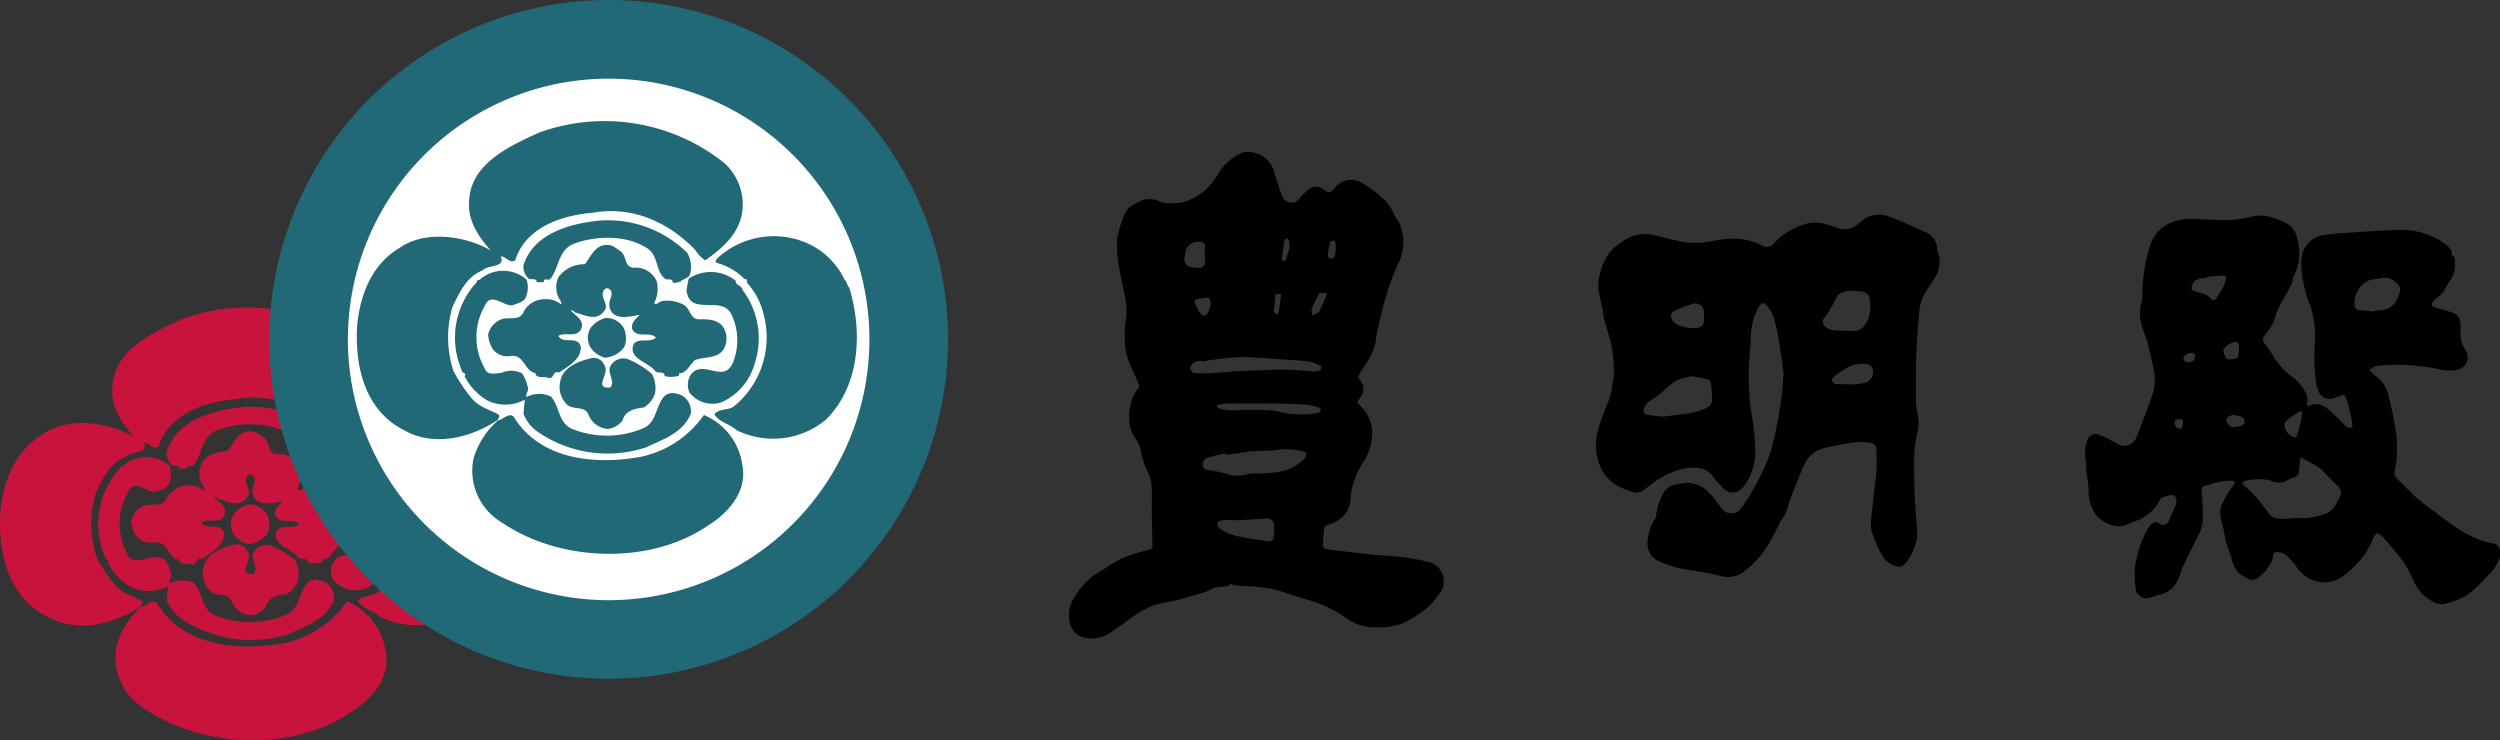
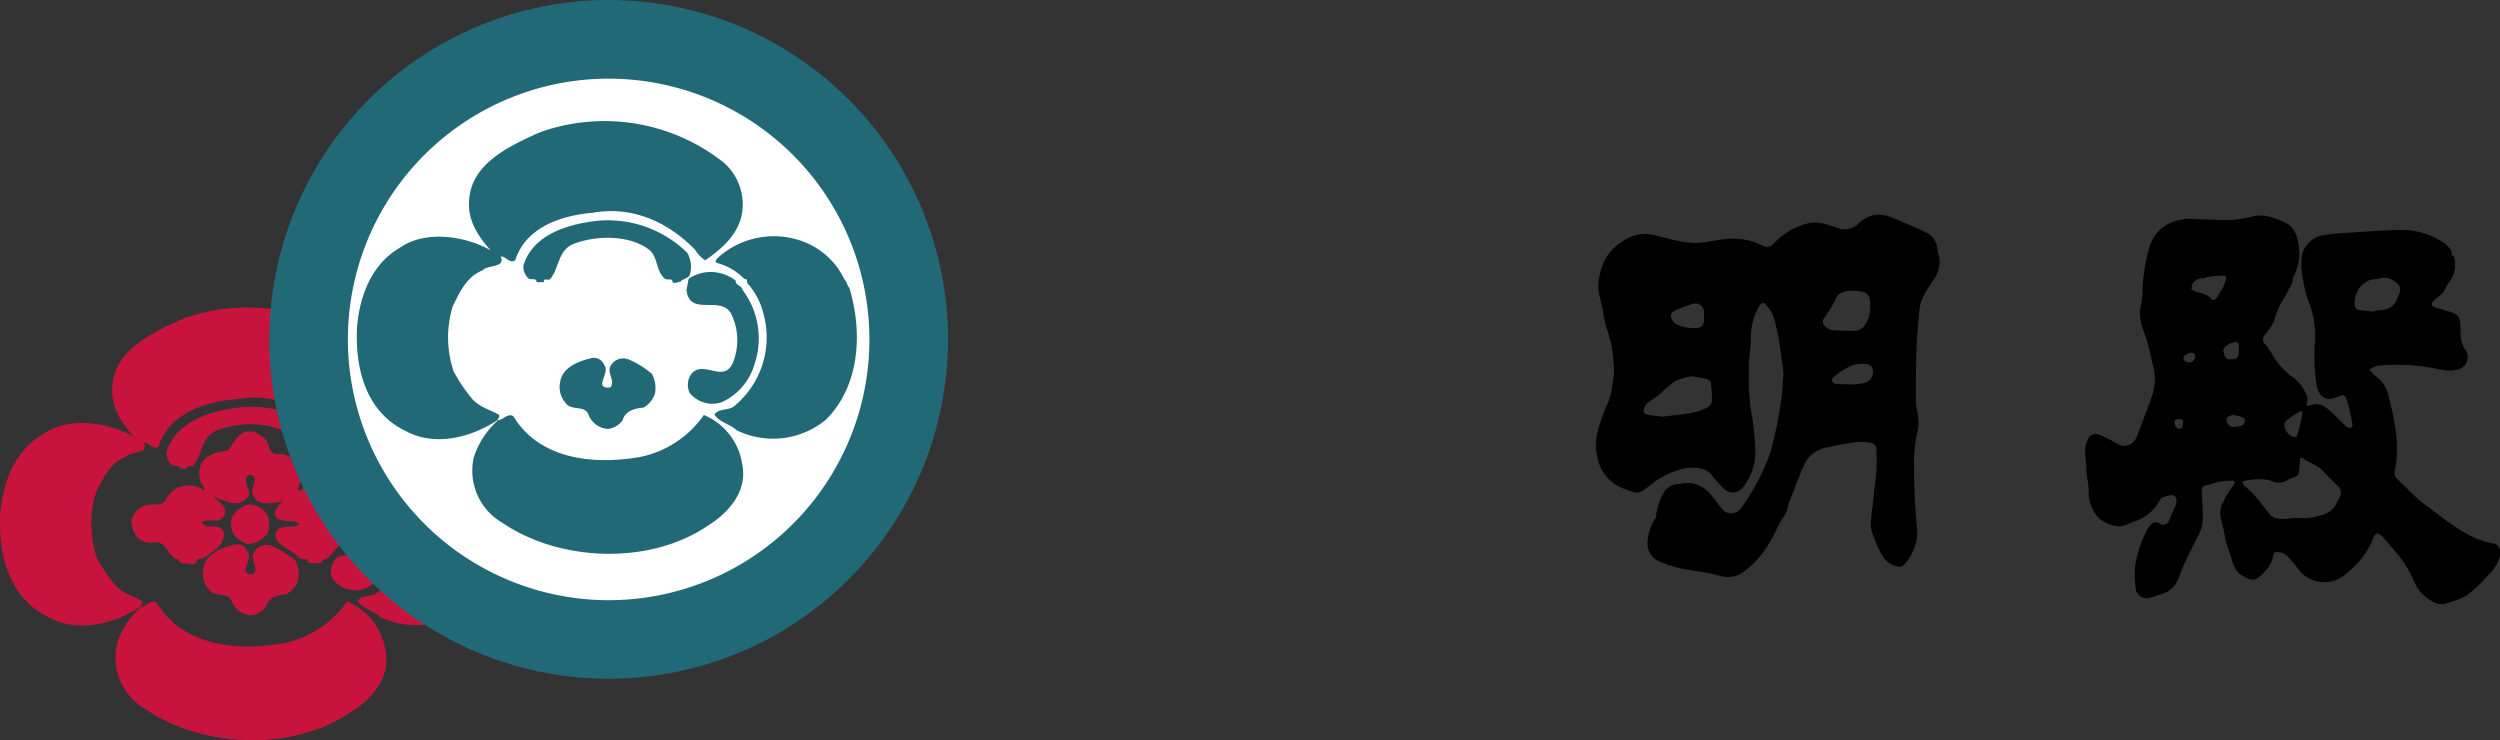
<svg xmlns="http://www.w3.org/2000/svg" width="267.607" height="79.235" viewBox="0 0 267.607 79.235">
  <rect x="0" y="0" width="267.607" height="79.235" fill="#333333" stroke="none" />
  <g id="logo_w" transform="translate(-84.218 -26.787)">
    <g id="mark" transform="translate(-17 -142)">
      <path id="パス_16328" data-name="パス 16328" d="M140.428,206.094a5.945,5.945,0,0,1,2.011,5.563c-.419,2.2-2.1,3.693-3.927,4.957a3.6,3.6,0,0,1-1.076-1.124c-2.85-2.944-6.686-4.721-10.94-3.976-3.367.284-7.2,1.548-8.323,5.1-.61.37-1.031-.468-1.542-.418.511,1.257-1.358.839-1.965,1.492-1.727.7-2.431,2.338-3.178,3.833a11.435,11.435,0,0,0,.091,6.969,16.948,16.948,0,0,0,1.872,2.8c.794,1.029,1.961,1.263,2.947,1.826.185.185-.048.42-.141.609.559.045,1.123-.841,1.728-.424,2.759,4.581,8.511,5.241,13.563,4.35a10.988,10.988,0,0,0,6.825-4.486,6.806,6.806,0,0,1,4.114,5.328c.56,2.805-1.453,5.139-3.742,6.547-6.218,4.2-15.8,3.832-21.929-.328a6.443,6.443,0,0,1-3.088-6.964,8.73,8.73,0,0,1,2.574-3.978l-.045-.045c-2.76,1.822-6.643,2.852-9.774,1.164-4.3-2.053-5.47-6.685-5.237-11.175.281-3.315,1.544-6.683,4.582-8.459,2.758-1.919,7.015-1.263,9.724.281-1.307-1.452-2.569-3.277-2.289-5.516.281-3.885,4.537-5.756,7.527-7.112a20.553,20.553,0,0,1,19.638,3.182" fill="#c8143c" />
      <path id="パス_16329" data-name="パス 16329" d="M136.594,215.823a2.948,2.948,0,0,1,.233,2.427c-.278.327-.745.375-.979.656-.236,0-.562.229-.843.043.093-.416-.515-.231-.748-.324-1.122-.844-.7-2.479-1.915-3.274-2.2-1.5-5.614-1.4-7.995-.469-1.64.746-1.451,2.571-2.433,3.743-.189.185-.794-.188-.654.324h-.8c.051-.463-.561-.231-.842-.372a1.7,1.7,0,0,1-.559-1.45c1.077-3.366,4.906-4.439,8.135-4.765a12.089,12.089,0,0,1,9.4,3.461" fill="#c8143c" />
      <path id="パス_16330" data-name="パス 16330" d="M153.426,218.67c.234.191.282.654.513.892,1.452,4.767,1.124,10.519-2.52,14.118a8.857,8.857,0,0,1-9.539,1.121c-.748-.7-1.778-.8-2.387-1.681.422-.656,1.45-.426,2.06-.841a9.55,9.55,0,0,0,3.177-10.007,7.411,7.411,0,0,0-1.591-3.087c-.28-.139,0-.651-.418-.559a6.362,6.362,0,0,0-2.948-1.733c-.28-.138-.044-.418.049-.511a8.916,8.916,0,0,1,9.539-1.638,8.106,8.106,0,0,1,4.065,3.926" fill="#c8143c" />
      <path id="パス_16331" data-name="パス 16331" d="M129.438,215.629c.706.518.378,1.638,1.359,1.777a2.453,2.453,0,0,1,2.524,1.455,3.328,3.328,0,0,1-.279,2.33c.279.29.56-.229.938-.229a3.615,3.615,0,0,1,2.239.426c.7.418.656,1.4,1.5,1.537.981,0,1.961-.043,2.616.7a2.259,2.259,0,0,1,.329,2.1c-.471,1.453-2.059,1.169-3.229,1.541-.56.471-.935,1.454-1.729,1.454v.231a2.847,2.847,0,0,1-1.543.049c0-.611-.7-.236-.981-.514-.748-1.03-2.948-1.308-2.341-2.9.563-.749,1.778-.089,2.387-.7-.56-.705-2.01.092-2.523-.891-.191-.7.42-1.171.792-1.544-.792.092-2.059.515-2.853-.14a1.4,1.4,0,0,1-.324-1.45c.092-.327.324-.795,0-1.12-.237-.186-.423-.186-.611,0-.652.793.752,1.64-.137,2.43-.8.983-2.106.236-3.041,0-.093-.186-.28-.186-.421-.232.282.468,1.636,1.07,1.075,2.1-.56.89-1.636.185-2.384.654.422.935,2.1-.092,2.384,1.168.049,1.4-1.4,2.105-2.337,2.761-.7-.282-.468.746-1.169.561-.42-.189-1.261.139-1.355-.517-1.172-.186-1.216-2.055-2.618-1.824a1.979,1.979,0,0,1-1.872-.654,3.268,3.268,0,0,1-.562-1.635,2.272,2.272,0,0,1,1.216-1.548c.842-.51,2.152.283,2.62-.979a2.552,2.552,0,0,1,2.2-1.26,2.452,2.452,0,0,1,1.778.558c.093-.236-.14-.467-.281-.746a2.575,2.575,0,0,1,0-2.2c.606-1.028,1.73-1.211,2.806-1.354.653-.795,1.121-2.154,2.431-2.059.561-.046.98.424,1.4.653" fill="#c8143c" />
-       <path id="パス_16332" data-name="パス 16332" d="M119.386,218.67a2.731,2.731,0,0,1-.045,1.825c-.233.653-.979.7-1.451.937-1.028.09-2.339-1.5-2.991.09a6.722,6.722,0,0,0,0,6.644c.28.839,1.167.511,1.776.511a2.515,2.515,0,0,1,2.243.048,4.556,4.556,0,0,1,.657,1.731c-.092.279-.28.468-.189.8a2.883,2.883,0,0,1,2.62-.049c.982,1.121.749,2.9,2.386,3.5a9.957,9.957,0,0,0,7.527-.137c1.963-.794,1.123-4.723,4.067-3.5a1.949,1.949,0,0,1,.981,1.96c-.839,2.1-3.037,2.759-4.766,3.6a13.137,13.137,0,0,1-11.646-1.689,4.042,4.042,0,0,1-1.494-1.915l.14-1.5a4.4,4.4,0,0,1-3.974.093,6.332,6.332,0,0,1-2.478-2.617c.327-.372-.329-.28-.282-.611a8.717,8.717,0,0,1,1.637-9.488c-.095-.236.187-.14.281-.236a3.772,3.772,0,0,1,5,0" fill="#c8143c" />
      <path id="パス_16333" data-name="パス 16333" d="M141.785,218.809c-.048.514.654.468.7.938a8.62,8.62,0,0,1,1.31,7.95,6.389,6.389,0,0,1-3.555,4.113,3.122,3.122,0,0,1-3.414-1.03,2.026,2.026,0,0,1,.233-2.055c1.312-1.454,3.415,1.073,4.4-1.12a6.447,6.447,0,0,0-.093-5.1c-1.029-2.338-4.537.282-4.864-2.714l.234-1.215a4.29,4.29,0,0,1,5.051.232" fill="#c8143c" />
      <path id="パス_16334" data-name="パス 16334" d="M129.816,223.9a2.606,2.606,0,0,1,.047,1.967,2.852,2.852,0,0,1-2.058,1.167,2.735,2.735,0,0,1-1.593-1.123,2.087,2.087,0,0,1-.043-1.964,2.84,2.84,0,0,1,1.684-1.164,2.147,2.147,0,0,1,1.963,1.117" fill="#c8143c" />
      <path id="パス_16335" data-name="パス 16335" d="M127.709,227.837c.7.8-1.262,2.57.658,2.383.606-.751-.515-1.587.094-2.43a1.541,1.541,0,0,1,1.867-.559,9.477,9.477,0,0,1,2.479,1.537,3.252,3.252,0,0,1,.328,2.111,2.754,2.754,0,0,1-1.216,1.493c-.937.091-1.963.322-2.247,1.357a2.268,2.268,0,0,1-1.589.933,2.426,2.426,0,0,1-2.056-1.493c-.373-1.125-1.87-.376-2.478-1.311a2.562,2.562,0,0,1-.561-2.245c.235-1.547,1.964-2.2,3.319-2.528a1.178,1.178,0,0,1,1.4.752" fill="#c8143c" />
      <path id="パス_16336" data-name="パス 16336" d="M130.041,205.12a36.328,36.328,0,1,0,36.326-36.333,36.369,36.369,0,0,0-36.326,36.333" fill="#216976" />
      <path id="パス_16337" data-name="パス 16337" d="M138.456,205.12a27.913,27.913,0,1,1,27.91,27.913,27.941,27.941,0,0,1-27.91-27.913" fill="#fff" />
      <path id="パス_16338" data-name="パス 16338" d="M178.622,186.133a5.949,5.949,0,0,1,2.011,5.565c-.421,2.2-2.1,3.689-3.93,4.955a3.523,3.523,0,0,1-1.071-1.122c-2.853-2.947-6.688-4.722-10.94-3.973-3.369.281-7.2,1.541-8.327,5.1-.608.372-1.027-.465-1.539-.42.512,1.263-1.357.84-1.967,1.495-1.73.706-2.43,2.341-3.178,3.835a11.4,11.4,0,0,0,.093,6.965,17.051,17.051,0,0,0,1.869,2.807c.795,1.029,1.964,1.261,2.945,1.826.189.186-.047.42-.139.606.56.046,1.123-.842,1.73-.42,2.76,4.581,8.513,5.236,13.562,4.348a10.978,10.978,0,0,0,6.824-4.491,6.8,6.8,0,0,1,4.111,5.336c.567,2.8-1.445,5.14-3.739,6.543-6.216,4.208-15.8,3.834-21.928-.328a6.441,6.441,0,0,1-3.086-6.967,8.778,8.778,0,0,1,2.571-3.975l-.045-.046c-2.759,1.826-6.641,2.853-9.773,1.17-4.3-2.058-5.471-6.686-5.236-11.178.282-3.321,1.544-6.686,4.584-8.464,2.756-1.914,7.012-1.256,9.723.285-1.309-1.451-2.57-3.277-2.29-5.519.28-3.882,4.535-5.753,7.527-7.109a20.555,20.555,0,0,1,19.638,3.181" fill="#216976" />
      <path id="パス_16339" data-name="パス 16339" d="M174.787,195.859a2.96,2.96,0,0,1,.238,2.433c-.284.328-.75.372-.983.653-.234,0-.562.236-.844.049.094-.425-.514-.237-.744-.33-1.126-.842-.705-2.475-1.924-3.277-2.193-1.489-5.6-1.4-7.994-.465-1.633.749-1.447,2.574-2.431,3.742-.185.19-.791-.188-.651.33h-.795c.042-.47-.561-.237-.842-.374a1.7,1.7,0,0,1-.561-1.451c1.071-3.368,4.91-4.442,8.135-4.77a12.116,12.116,0,0,1,9.4,3.46" fill="#216976" />
      <path id="パス_16340" data-name="パス 16340" d="M191.621,198.715c.235.184.282.65.514.882,1.448,4.775,1.123,10.526-2.522,14.124a8.868,8.868,0,0,1-9.543,1.12c-.746-.7-1.772-.792-2.382-1.68.42-.656,1.45-.421,2.057-.846a9.536,9.536,0,0,0,3.182-10,7.554,7.554,0,0,0-1.592-3.085c-.282-.141,0-.657-.423-.562a6.279,6.279,0,0,0-2.947-1.731c-.277-.138-.043-.421.049-.513a8.929,8.929,0,0,1,9.541-1.635,8.053,8.053,0,0,1,4.066,3.93" fill="#216976" />
-       <path id="パス_16341" data-name="パス 16341" d="M167.634,195.671c.7.517.376,1.639,1.354,1.779a2.458,2.458,0,0,1,2.529,1.449,3.356,3.356,0,0,1-.278,2.336c.278.285.558-.235.933-.235a3.717,3.717,0,0,1,2.244.421c.7.424.652,1.4,1.494,1.543.984,0,1.962-.045,2.621.705a2.237,2.237,0,0,1,.326,2.1c-.467,1.451-2.055,1.165-3.226,1.544-.563.467-.936,1.449-1.732,1.449V209a2.882,2.882,0,0,1-1.542.046c0-.606-.7-.232-.981-.516-.748-1.024-2.949-1.3-2.336-2.9.559-.747,1.774-.092,2.384-.7-.563-.7-2.01.094-2.527-.889-.186-.705.421-1.167.8-1.541-.8.09-2.059.514-2.854-.14a1.41,1.41,0,0,1-.327-1.453c.094-.327.327-.792,0-1.119-.233-.192-.422-.192-.608,0-.655.792.749,1.632-.139,2.427-.793.985-2.106.234-3.04,0-.091-.185-.283-.185-.421-.228.28.462,1.638,1.072,1.075,2.1-.561.89-1.636.192-2.382.656.419.935,2.1-.091,2.382,1.17.05,1.4-1.4,2.1-2.341,2.758-.7-.277-.462.749-1.166.561-.418-.187-1.264.139-1.356-.516-1.166-.187-1.213-2.055-2.618-1.819a2,2,0,0,1-1.871-.657,3.25,3.25,0,0,1-.559-1.637,2.254,2.254,0,0,1,1.213-1.542c.844-.513,2.154.277,2.622-.982a2.538,2.538,0,0,1,2.2-1.263,2.461,2.461,0,0,1,1.778.561c.092-.232-.141-.468-.279-.747a2.564,2.564,0,0,1,0-2.195,3.394,3.394,0,0,1,2.806-1.36c.651-.794,1.123-2.152,2.432-2.06.558-.042.976.425,1.4.657" fill="#216976" />
-       <path id="パス_16342" data-name="パス 16342" d="M157.582,198.715a2.708,2.708,0,0,1-.048,1.821c-.231.652-.979.7-1.448.939-1.028.088-2.339-1.5-2.993.088a6.716,6.716,0,0,0,0,6.638c.28.843,1.169.514,1.778.514a2.529,2.529,0,0,1,2.243.05,4.531,4.531,0,0,1,.653,1.731c-.093.278-.277.465-.185.79a2.872,2.872,0,0,1,2.619-.043c.984,1.121.748,2.9,2.384,3.505a9.965,9.965,0,0,0,7.532-.14c1.96-.795,1.122-4.726,4.064-3.509a1.961,1.961,0,0,1,.981,1.968c-.842,2.1-3.039,2.758-4.769,3.6a13.127,13.127,0,0,1-11.641-1.68,4.069,4.069,0,0,1-1.5-1.916l.14-1.5a4.412,4.412,0,0,1-3.976.1,6.389,6.389,0,0,1-2.475-2.623c.326-.374-.329-.279-.284-.607a8.731,8.731,0,0,1,1.637-9.492c-.1-.23.188-.138.281-.23a3.77,3.77,0,0,1,5,0" fill="#216976" />
      <path id="パス_16343" data-name="パス 16343" d="M179.979,198.854c-.048.511.654.466.7.936a8.6,8.6,0,0,1,1.313,7.948,6.408,6.408,0,0,1-3.553,4.115,3.126,3.126,0,0,1-3.411-1.03,2.012,2.012,0,0,1,.231-2.057c1.309-1.451,3.414,1.068,4.4-1.123a6.449,6.449,0,0,0-.093-5.1c-1.027-2.339-4.534.277-4.864-2.713l.234-1.214a4.277,4.277,0,0,1,5.05.234" fill="#216976" />
-       <path id="パス_16344" data-name="パス 16344" d="M168.01,203.946a2.59,2.59,0,0,1,.043,1.966A2.826,2.826,0,0,1,166,207.081a2.769,2.769,0,0,1-1.588-1.123,2.1,2.1,0,0,1-.044-1.966,2.884,2.884,0,0,1,1.682-1.168,2.157,2.157,0,0,1,1.964,1.122" fill="#216976" />
      <path id="パス_16345" data-name="パス 16345" d="M165.9,207.875c.7.795-1.263,2.574.653,2.386.61-.75-.511-1.591.1-2.434a1.562,1.562,0,0,1,1.869-.559,9.588,9.588,0,0,1,2.48,1.544,3.191,3.191,0,0,1,.326,2.1,2.736,2.736,0,0,1-1.211,1.5c-.942.094-1.965.329-2.249,1.356a2.285,2.285,0,0,1-1.589.937,2.419,2.419,0,0,1-2.057-1.5c-.376-1.123-1.872-.373-2.479-1.309a2.546,2.546,0,0,1-.558-2.242c.231-1.542,1.96-2.2,3.315-2.526a1.188,1.188,0,0,1,1.4.748" fill="#216976" />
    </g>
    <g id="logo" transform="translate(198.645 43.049)">
-       <path id="パス_18243" data-name="パス 18243" d="M40.083,45.572a2.079,2.079,0,0,0-1.405-1.617,20.385,20.385,0,0,0-2.907-.571c-1.287-.159-2.588-.2-3.878-.331-1.4-.144-2.786-.358-4.183-.5-.418-.042-.568-.207-.539-.592.044-.573.082-1.146.146-1.717a.38.38,0,0,1,.213-.276,3.663,3.663,0,0,0,1.6-.781,2.78,2.78,0,0,0,.978-1.744c.106-.47.048-.982.186-1.439a9.974,9.974,0,0,1,1.151-2.728,5.725,5.725,0,0,0,1.018-3.346,4.124,4.124,0,0,0-1.39-2.851c-.206-.206-.23-.358-.07-.571a2.477,2.477,0,0,0,.367-.5,1.478,1.478,0,0,0-.247-1.624c-.221-.257-.117-.492.043-.741.405-.632.823-1.259,1.18-1.919a5.343,5.343,0,0,0,.427-1.22c.1-.41.122-.841.219-1.254.281-1.2.532-2.4.889-3.577a28.727,28.727,0,0,1,1.316-3.642,5.01,5.01,0,0,0,.1-4.551,7.52,7.52,0,0,1-.492-.8,4.759,4.759,0,0,0-1.224-1.714A12.6,12.6,0,0,0,31.493,3.4a2.227,2.227,0,0,0-3.081.5c-.381.5-.561.521-1.114.155a1.268,1.268,0,0,0-1.732.042,5.629,5.629,0,0,0-.85.84,1.059,1.059,0,0,1-1.907-.255C22.5,3.9,22.251,3.087,22,2.28A2.867,2.867,0,0,0,20.6.376,2.637,2.637,0,0,0,19.84.09a3.016,3.016,0,0,0-1.2-.043,5.4,5.4,0,0,0-2.668,2.308A8.353,8.353,0,0,1,14.426,4.24a8.6,8.6,0,0,1-1.82,1.03,4.545,4.545,0,0,1-1.524.221,2.628,2.628,0,0,1-1.291-.159,2.59,2.59,0,0,0-2.686.211A2.269,2.269,0,0,0,5.815,6.99a16.882,16.882,0,0,0-.627,2.063c-.243,2.143.383,4.2.773,6.278a6.786,6.786,0,0,1,.155,2.419,8.942,8.942,0,0,0-.149,1.475,16.83,16.83,0,0,0,.117,2.142,4.991,4.991,0,0,0,.387,1.2c.24.592.518,1.169.77,1.757a2.491,2.491,0,0,1,.273.8c.008.161-.222.329-.333.5a3.079,3.079,0,0,0-.319.555,6.068,6.068,0,0,0-.372,2.98,3.788,3.788,0,0,0,.683,1.6,3.159,3.159,0,0,1,.481,1.058,7.187,7.187,0,0,0,.711,2.27,4.386,4.386,0,0,1,.472,1.59,20.652,20.652,0,0,1,.018,2.068c.02,1.46.042,2.919.085,4.378.007.255-.075.376-.3.437-.3.08-.6.157-.9.252a14.518,14.518,0,0,0-2.185.745c-.961.491-1.838,1.142-2.774,1.687a7.812,7.812,0,0,0-2.246,2.5,3.282,3.282,0,0,0-.477,2.443,2.112,2.112,0,0,0,1.185,1.679,3.508,3.508,0,0,0,3.409-.559c1-.615,1.9-1.439,2.934-2.037a9.771,9.771,0,0,1,1.479-.725,11.34,11.34,0,0,1,1.407-.333c.584-.135,1.171-.254,1.748-.412.789-.217,1.574-.449,2.351-.7.358-.118.681-.356,1.043-.446.428-.106.885-.088,1.32-.171.159-.03.291-.2.388-.266a1.348,1.348,0,0,0,.418.18c.931.075,1.866.1,2.8.2a10.107,10.107,0,0,1,1.76.319c1.084.31,2.138.731,3.229,1.011A14.091,14.091,0,0,1,29.834,50a5.061,5.061,0,0,0,2.926.886,7.636,7.636,0,0,0,2.741-.341,11.941,11.941,0,0,0,2.736-1.656A8.059,8.059,0,0,0,39.6,47.365a2.136,2.136,0,0,0,.481-1.793M27.952,9.652c.021-.086.257-.165.389-.158.072,0,.167.187.193.3a2.233,2.233,0,0,1,.008.472l.047.007a6.657,6.657,0,0,1-.167.921.445.445,0,0,1-.348.254c-.148-.025-.4-.2-.386-.3a10,10,0,0,1,.264-1.5M25.992,16.8a14.286,14.286,0,0,1,.651-1.383c.166-.344.166-.345.5-.334.468.014.512.066.334.488-.2.484-.427.96-.652,1.436a.538.538,0,0,1-.193.228c-.185.109-.384.191-.578.285a1.812,1.812,0,0,1-.063-.719M22.9,10.583c.025-.2.05-.394.079-.591a2.286,2.286,0,0,1,.1-.545.374.374,0,0,1,.292-.163c.063,0,.169.138.185.227a4.493,4.493,0,0,1,.038.6l.073.03c-.154.469-.3.941-.47,1.4-.029.077-.172.137-.269.15-.038,0-.141-.147-.136-.222.018-.3.067-.594.106-.89m-.789,4.645h.606c-.089.67-.17,1.317-.268,1.961a.279.279,0,0,1-.177.192.316.316,0,0,1-.242-.121.443.443,0,0,1-.082-.284c.046-.582.107-1.163.163-1.749m-6.921,1.067a4.166,4.166,0,0,1-.343.978c-.233.356-.551.341-.8-.013a5.228,5.228,0,0,1-.576-1.091c-.11-.286.118-.406.38-.439s.538-.069.807-.111c.375-.058.437.031.528.677m-2.848-4.689c.073-.482.1-.811.175-1.131A1.47,1.47,0,0,1,14.3,9.682a.422.422,0,0,1,.251.476,8.131,8.131,0,0,0,.017,1.378c.043.513-.137.847-.641.869a2.8,2.8,0,0,1-1.21-.192c-.2-.09-.286-.461-.368-.608m9.547,29.649c-.039.388-.321.483-.661.426-1.156-.192-2.321-.345-3.46-.609a6.339,6.339,0,0,1-1.635-.741.675.675,0,0,1-.264-.593c.048-.154.358-.3.566-.318a13.589,13.589,0,0,1,1.384-.014c0,.013,0,.026,0,.039,1.077-.064,2.155-.124,3.232-.2a.767.767,0,0,1,.893.6,7.349,7.349,0,0,1-.057,1.4m3.313-8.4a5.074,5.074,0,0,1-2.562,1.366,12.794,12.794,0,0,1-3,.208,4.264,4.264,0,0,0-.718.122,3.7,3.7,0,0,1-2.193-.119,13.7,13.7,0,0,0-2.01-.4.511.511,0,0,1-.419-.595.847.847,0,0,1,.416-.655c.667-.233,1.37-.363,2.06-.532l.037.182,2.159-.3c.128-.018.255-.048.384-.055,1.062-.062,2.131-.065,3.184-.2a7.193,7.193,0,0,1,2.374.159c.524.107.613.4.285.814m1.762-5.192c-.035.095-.116.224-.2.241a7.767,7.767,0,0,1-1.312.207,15.509,15.509,0,0,1-1.885-.069,12.462,12.462,0,0,1-1.235-.246,6.151,6.151,0,0,0-.637-.1,27.928,27.928,0,0,0-3.957-.014,7.785,7.785,0,0,1-1.537-.152c-.129-.019-.241-.156-.36-.239,0-.057.01-.114.014-.172a6.708,6.708,0,0,1,1.054-.173c1.9-.014,3.81-.017,5.715.007,1.008.012,2.018.055,3.022.144a5.568,5.568,0,0,1,1.228.359.23.23,0,0,1,.089.209m.054-4.447a.5.5,0,0,1-.291.265,2.584,2.584,0,0,1-.818.023,28.033,28.033,0,0,0-5.078-.121c-1.017.018-2.035.064-3.051.121-.847.048-1.691.144-2.538.193a12.406,12.406,0,0,1-1.618.006c-.312-.023-.639-.142-.627-.572a.937.937,0,0,1,.882-.739c.143,0,.287.013.43.02l.008.035c.309-.054.616-.125.927-.16a25.916,25.916,0,0,1,3.167-.318c1.643.017,3.286.181,4.928.292.825.056,1.654.094,2.469.214a4.266,4.266,0,0,1,1.131.452.306.306,0,0,1,.078.29" transform="translate(0 0)" />
      <path id="パス_18244" data-name="パス 18244" d="M344.762,53.957a10.217,10.217,0,0,1-3.842-1.693,24.23,24.23,0,0,1-2.192-1.568c-.661-.49-1.343-.959-1.958-1.5-.771-.68-1.475-1.436-2.225-2.141a.861.861,0,0,1-.26-.909,12.15,12.15,0,0,0,.143-3.9,32.272,32.272,0,0,0-.8-4A3.41,3.41,0,0,0,332.175,36a3.942,3.942,0,0,1-.606-.641,2.545,2.545,0,0,1,.82-.417,21.017,21.017,0,0,1,6.588.362,4.408,4.408,0,0,0,2.044.039,1.358,1.358,0,0,0,.892-2,3.037,3.037,0,0,1-.589-1.589c0-.385.005-.772-.012-1.157-.024-.554-.145-1.079-.736-1.3-.575-.211-1.164-.39-1.756-.546-.692-.182-.75-.356-.243-.91a2.782,2.782,0,0,1,.265-.218,3.485,3.485,0,0,0,.6-.536c.238-.331.372-.739.624-1.056a3.121,3.121,0,0,0,.645-2.336c-.029-.338-.086-.556-.329-.561-.023-.248.017-.448-.063-.561a3.207,3.207,0,0,0-1.02-.938,8.117,8.117,0,0,0-3.7-1.226c-.774-.041-1.555.007-2.331.043-1.118.052-2.236.121-3.353.2-1.042.074-2.095.1-3.121.275a2.826,2.826,0,0,0-2.446,2.142,7.947,7.947,0,0,0,.156,2.894,10.783,10.783,0,0,0,.759,2.614,10.663,10.663,0,0,1,.481,3.685A21.523,21.523,0,0,0,325.9,37c.269,1.207.92,1.787,2.163,1.3.842-.333.877-.356,1.139.489.238.769.388,1.566.549,2.356.027.134-.056.4-.146.425a.577.577,0,0,1-.485-.106c-.5-.455-.966-.946-1.452-1.416-.7-.671-1.4-1.3-2.493-.852-.244.1-.4-.049-.3-.278a1.37,1.37,0,0,0-.163-1.141,4.456,4.456,0,0,0-1.615-1.8,8.159,8.159,0,0,1-1.825-2.075,9.928,9.928,0,0,0-.843-1.272.657.657,0,0,1-.092-.951c.16-.219.347-.419.494-.646a3.455,3.455,0,0,0,.552-.982,7.748,7.748,0,0,1,.947-2.194c.348-.586.662-1.193.964-1.8.079-.161.022-.386.087-.559a6.9,6.9,0,0,0,.532-1.312,5.917,5.917,0,0,0-.214-3.327,2.55,2.55,0,0,0-.8-1.053,7.572,7.572,0,0,0-1.574-.684,4.037,4.037,0,0,0-2.028-.222,20.783,20.783,0,0,1-2.174.406c-1.38.044-2.767,0-4.146-.081a5.574,5.574,0,0,0-2.858.481,4.03,4.03,0,0,0-2.138,2.7,18.74,18.74,0,0,0-.694,4.046,9.261,9.261,0,0,1-.146,1.84,4.264,4.264,0,0,0,0,2.12c.184.7.488,1.369.68,2.067.239.868.408,1.755.624,2.629a5.419,5.419,0,0,1-.138,3.012c-.275.852-.609,1.685-.926,2.523-.274.723-.525,1.458-.852,2.157a1.388,1.388,0,0,1-1.931.5,15.024,15.024,0,0,0-2-.994.909.909,0,0,0-1.207.577c-.471,1-.138,2.039-.126,3.057.01.8.258,1.607.246,2.408a4.1,4.1,0,0,0,1.046,2.843,3.6,3.6,0,0,0,2.249.927,2.452,2.452,0,0,0,.991-.279c.163-.053.315-.143.478-.2a4.636,4.636,0,0,0,2.809-2.246c.08-.147.2-.332.345-.372.4-.113.913-.34,1.209-.187.333.172.333.717.141,1.141-.23.509-.429,1.031-.666,1.536a.671.671,0,0,1-1.039.306.657.657,0,0,0-.922.146,3.036,3.036,0,0,0-.453.677,12.107,12.107,0,0,0-1.216,3.75,10.218,10.218,0,0,0,.1,2.6,1.209,1.209,0,0,0,1.55.754c.39-.135.788-.253,1.187-.362a2.73,2.73,0,0,0,1.777-1.6c.193-.41.287-.865.478-1.276.466-1,.972-1.985,1.442-2.985a5.361,5.361,0,0,0,.692-1.717,26.577,26.577,0,0,0-.1-3.353c-.024-.431.1-.654.524-.735a1.058,1.058,0,0,0,.251-.046,7.211,7.211,0,0,1,2.441-.438.391.391,0,0,1,.33.171c.029.089-.082.237-.154.345-.256.381-.533.749-.778,1.138-.128.2-.174.457-.305.657-.567.868-.236,1.739-.04,2.613.062.277.128.553.183.832.033.166.03.341.076.5a12.779,12.779,0,0,0,.422,1.343c.367.9.39,1.968,1.376,2.551.5.3,1.119.661,1.605.315a4.439,4.439,0,0,0,1.237-1.256,2.735,2.735,0,0,0,.437-.908c.111-.639.128-.719.766-.626a1.4,1.4,0,0,1,.747.369,11.621,11.621,0,0,1,1.231,1.438,3.5,3.5,0,0,0,2.533,1.384,3.4,3.4,0,0,0,2.4-.748,11.467,11.467,0,0,0,1.654-1.579,7.019,7.019,0,0,0,.836-1.161,7.123,7.123,0,0,0,.585-1.207c.116-.315.377-.614.569-.5a2.25,2.25,0,0,1,.535.424c.541.619,1.052,1.263,1.595,1.88a12.064,12.064,0,0,1,1.635,2.708,4.194,4.194,0,0,0,1.9,2.173,1.919,1.919,0,0,0,1.285.362,4.608,4.608,0,0,0,.527-.147,8.123,8.123,0,0,0,1.989-.8,15.044,15.044,0,0,0,2.308-2.2,4.145,4.145,0,0,0,1.19-1.844c.17-.822-.064-1.434-.729-1.514M322.716,40.773c.415-.324.858-.614,1.3-.9a.967.967,0,0,1,.354-.064,2.213,2.213,0,0,1-.008.35c-.06.343-.121.687-.2,1.025-.108.437-.227.873-.37,1.3-.02.059-.216.107-.313.084a1.445,1.445,0,0,1-1.013-1.4,1.132,1.132,0,0,1,.253-.393m-11.516.9c-.28,0-.514-.363-.487-.688.035-.428.369-.327.613-.334.319-.009.307.223.257.524,0,.205.021.5-.383.5m1.056-7.1c-.262-.037-.573-.09-.6-.444-.021-.269.474-.585.856-.577.281.006.441.12.4.394a.66.66,0,0,1-.657.628m2.964-6.929c-.179.3-.448.323-.631.089-.407-.518-1.014-.54-1.557-.731-.185-.065-.509-.175-.506-.253a1.335,1.335,0,0,1,.238-.817,2.728,2.728,0,0,1,.851-.422l.036.106a5.28,5.28,0,0,1,.8-.23c.492-.064.99-.09,1.486-.11.224-.009.357.111.28.358a5.046,5.046,0,0,1-.288.838c-.211.4-.477.78-.712,1.172m.905,6.333c-.067-.335-.388-.679-.02-1.034a2.1,2.1,0,0,1,1.2-.579c.085-.012.249.128.278.227a1.876,1.876,0,0,1,.013.515h-.015c0,.072,0,.144,0,.216.005.906-.219.887-1.063.92a.491.491,0,0,1-.389-.264m1.73,7.365a3.109,3.109,0,0,1-.969.137c-.371-.01-.774-.673-.573-.974.124-.185.448-.237.621-.319a7.961,7.961,0,0,1,.894.2c.143.051.329.17.363.295a.51.51,0,0,1-.336.659M328.4,48.971c-.163.318-.333.633-.5.95a2.468,2.468,0,0,1-1.53,1.019,6.666,6.666,0,0,1-2.637.275c-.384-.009-.771.1-1.155.1-.643-.013-1.309.076-1.778-.585a25.5,25.5,0,0,0-1.633-2.022c-.313-.358-.7-.65-1.044-.982a.444.444,0,0,1-.139-.278c0-.062.116-.172.189-.18a6.619,6.619,0,0,1,2.439-.134,1.927,1.927,0,0,1,.416.106,1.832,1.832,0,0,0,1.94-.164.9.9,0,0,1,.231-.11c.742-.2.818-.3.867-1.059.024-.371.067-.74.1-1.11l.159-.044c.722.571,1.667.766,2.309,1.487.5.557,1.045,1.067,1.579,1.589a.94.94,0,0,1,.182,1.148M330.3,28.936a.548.548,0,0,1-.308-.426,2.638,2.638,0,0,1,1.531-2.716,3.115,3.115,0,0,1,.751-.149,4.979,4.979,0,0,1,1.19-.122,1.787,1.787,0,0,1,.843.411c.763.6.655.9.2,1.906a1.868,1.868,0,0,1-1.755,1.131,3.8,3.8,0,0,0-.779.156c-.655-.068-1.171-.094-1.672-.192" transform="translate(-192.364 -12.043)" />
      <path id="パス_18245" data-name="パス 18245" d="M192.928,23.24c-.043-.331-.207-.651-.219-.98A2.087,2.087,0,0,0,191.34,20.4c-1.162-.555-2.351-1.057-3.545-1.544a4.222,4.222,0,0,0-1.246-.286,3.083,3.083,0,0,0-2.243.933,2.161,2.161,0,0,1-2.111.548,17.125,17.125,0,0,0-1.724-.535,3.546,3.546,0,0,0-1.495-.043,7.385,7.385,0,0,0-3.7,2.105.959.959,0,0,1-1.33.282,6.923,6.923,0,0,0-3.941-.674c-.986.1-1.961.366-2.947.414a9.557,9.557,0,0,1-2.243-.257c-.967-.186-1.912-.492-2.881-.664a4.129,4.129,0,0,0-2.921.751,6.375,6.375,0,0,0-1.3,1.094,5.6,5.6,0,0,0-1.149,2.581,3.989,3.989,0,0,0-.138,1.392c.091.755.308,1.494.46,2.242.076.375.1.762.193,1.13.247.939.585,1.858.769,2.808a18.285,18.285,0,0,1,.252,2.672,6.389,6.389,0,0,1-.162,1.319,10.175,10.175,0,0,1-.343,1.711,20.9,20.9,0,0,0-1.313,3.668,5.8,5.8,0,0,0,.062,2.593,4.5,4.5,0,0,0,2.007,2.89,8.653,8.653,0,0,0,1.927.76c.616.169,1.071-.3,1.529-.618a8.975,8.975,0,0,1,3.654-1.9,5.594,5.594,0,0,1,1.7-.085,2.387,2.387,0,0,1,1.309.634,16.282,16.282,0,0,0,1.457,1.662,1.368,1.368,0,0,0,1.89-.128,6.018,6.018,0,0,0,1.4-4.3,28.2,28.2,0,0,0-.465-4.1,25.068,25.068,0,0,1-.206-4.038,9.249,9.249,0,0,1,.009-.95c.062-.932.177-1.863.2-2.8a6.524,6.524,0,0,1,.862-3.253c.245-.412.5-.52.805-.156a4.134,4.134,0,0,1,.824,1.45,24.374,24.374,0,0,1,.591,2.858c.181,1.1.308,2.205.415,2.993-.1,1.151-.128,1.973-.247,2.782A45.838,45.838,0,0,1,174.854,44,23.769,23.769,0,0,1,173,47.982a15.768,15.768,0,0,1-1.218,1.891,1.27,1.27,0,0,1-2.13.169c-.454-.55-.85-1.154-1.34-1.669a3.129,3.129,0,0,0-2.7-1.062c-.209.023-.415.074-.624.1a2.028,2.028,0,0,0-1.419.681,6.528,6.528,0,0,0-.919,2.366c-.06.178.007.414-.085.562a5.118,5.118,0,0,0-.885,2.733,2.1,2.1,0,0,0,1.162,1.892,15.623,15.623,0,0,0,2.136.74c.939.22,1.908.316,2.86.487a14.577,14.577,0,0,1,1.611.366,2.838,2.838,0,0,0,2.316-.293,9.921,9.921,0,0,0,2.86-3.07,19.38,19.38,0,0,0,1.166-2.23c.21-.389.519-.729.7-1.127s.241-.843.4-1.252c.432-1.145.872-2.289,1.339-3.42a6.223,6.223,0,0,1,.667-1.222,3.36,3.36,0,0,1,2.153-1.165A26.475,26.475,0,0,1,184,42.925a6.436,6.436,0,0,1,1.742.107.689.689,0,0,1,.428.5,20.058,20.058,0,0,1,.026,2.24c-.026.643-.12,1.284-.188,1.925-.08.749-.167,1.5-.247,2.248a15.779,15.779,0,0,0-.178,1.908,3.638,3.638,0,0,0,.328,1.207,8.939,8.939,0,0,0,.888,1.981,2.522,2.522,0,0,0,1.638,1.2.7.7,0,0,0,.695-.183,4.928,4.928,0,0,0,.994-1.529,4.65,4.65,0,0,0,.425-2.25,65.73,65.73,0,0,1-.328-6.877,14.368,14.368,0,0,1,.316-3.38,4.307,4.307,0,0,0,.06-2.12,8.355,8.355,0,0,1-.193-1.8c0-1.7.015-3.406.078-5.107.049-1.307.172-2.611.277-3.915a5.064,5.064,0,0,1,.883-2.533c.218-.314.416-.642.634-.956a3.286,3.286,0,0,0,.648-2.347m-28.108,5.5a17.886,17.886,0,0,1,1.751-.639.916.916,0,0,1,1.163.865,4.4,4.4,0,0,1,0,.561c.082,1.1-.424,1.25-1.478,1.171a4.339,4.339,0,0,1-1.446-.389,1.264,1.264,0,0,1-.584-.7c-.156-.468.234-.718.589-.873m2.952,10.629a7.293,7.293,0,0,1-1.6.462c-.96.158-1.931.246-2.889.363-.515-.062-1.012-.107-1.5-.184s-.615-.349-.418-.8a1.666,1.666,0,0,1,.783-.818,6.405,6.405,0,0,0,.985-.732,18.522,18.522,0,0,1,1.469-1.236,4.4,4.4,0,0,1,1.183-.4,1.781,1.781,0,0,1,.666-.142,12.772,12.772,0,0,1,1.674.31.588.588,0,0,1,.357.4,14.745,14.745,0,0,1,.113,1.824c0,.518-.416.788-.82.957m12.854-8.9a.634.634,0,0,1,.019-.887c.343-.463.628-.969.933-1.46.255-.412.317-.965.851-1.172a2.02,2.02,0,0,1,.642-.208,6.155,6.155,0,0,1,1.693.084c.811.221.771.962.77,1.895a3.282,3.282,0,0,1-.657,1.768A1.258,1.258,0,0,1,183.8,31a19.23,19.23,0,0,1-1.983-.046,1.508,1.508,0,0,1-1.193-.494m4.3,6.123c-.341.052-.681.123-1.024.15s-.661.006-.992.006v-.033a7.329,7.329,0,0,1-1.028-.014.625.625,0,0,1-.452-.31.6.6,0,0,1,.236-.482,9.061,9.061,0,0,1,1.591-1.045,3.162,3.162,0,0,1,2.051-.255.737.737,0,0,1,.415.317,1.2,1.2,0,0,1-.8,1.667" transform="translate(-99.76 -11.855)" />
    </g>
  </g>
</svg>